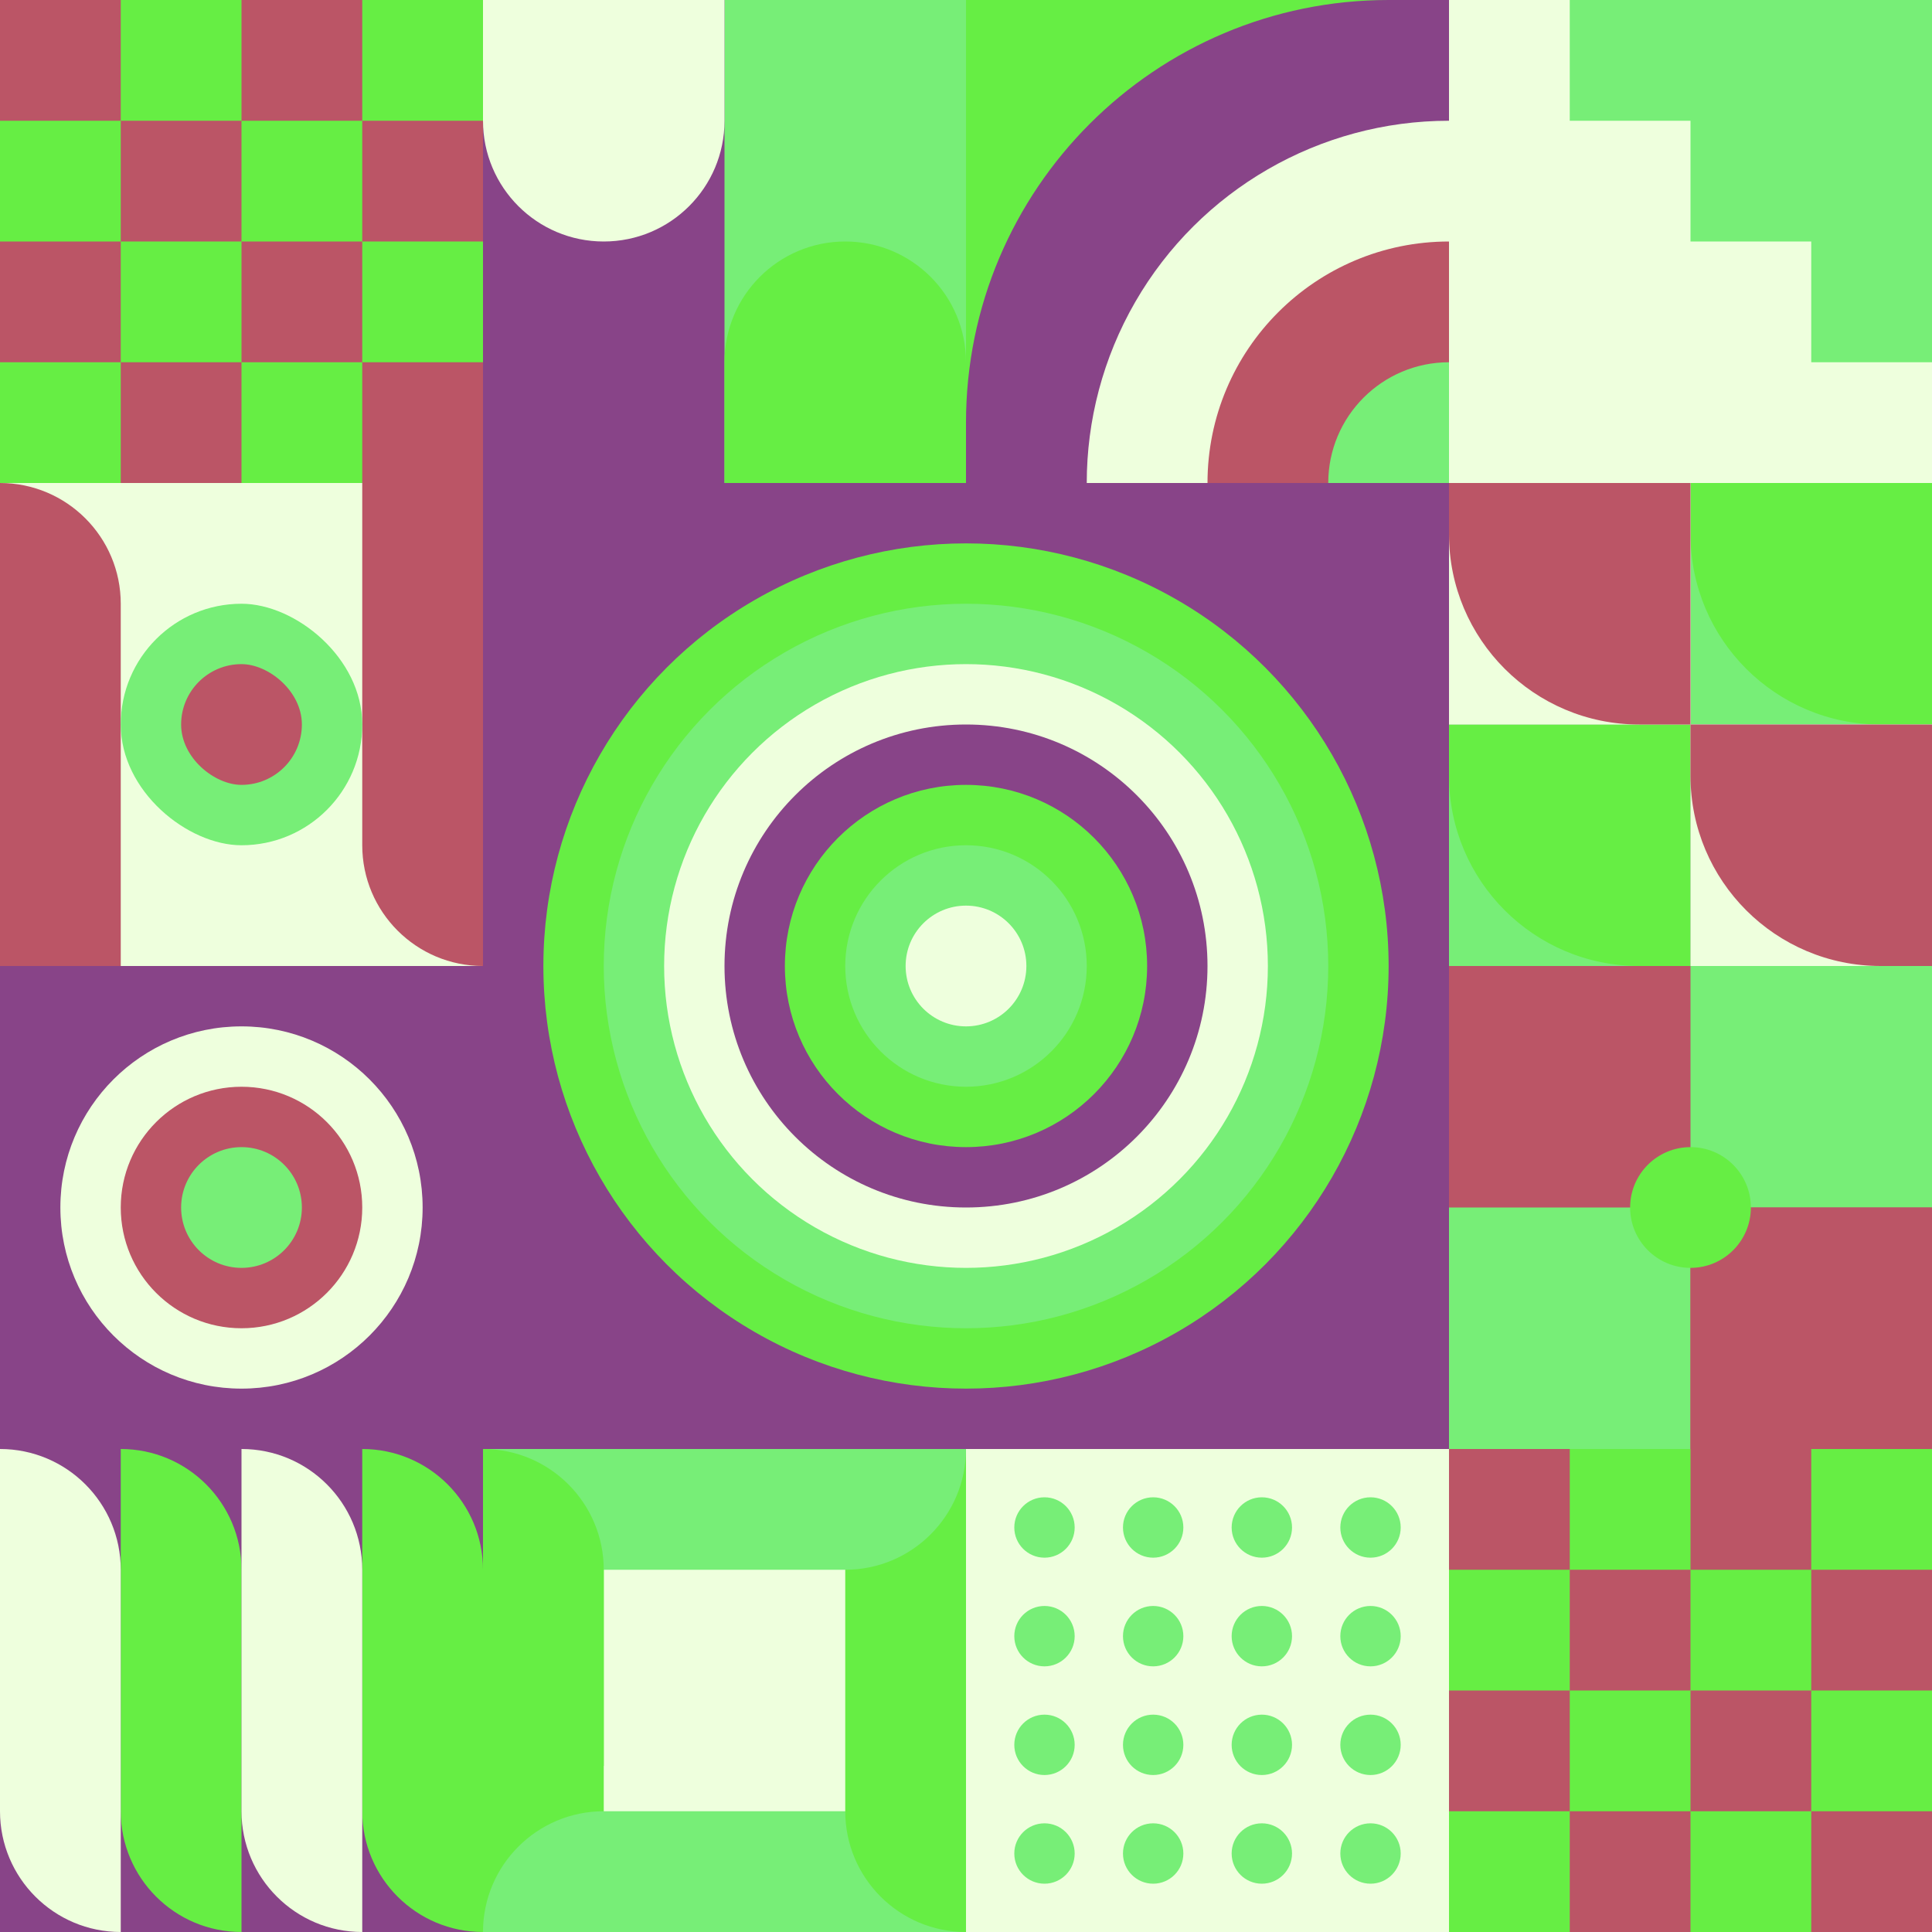
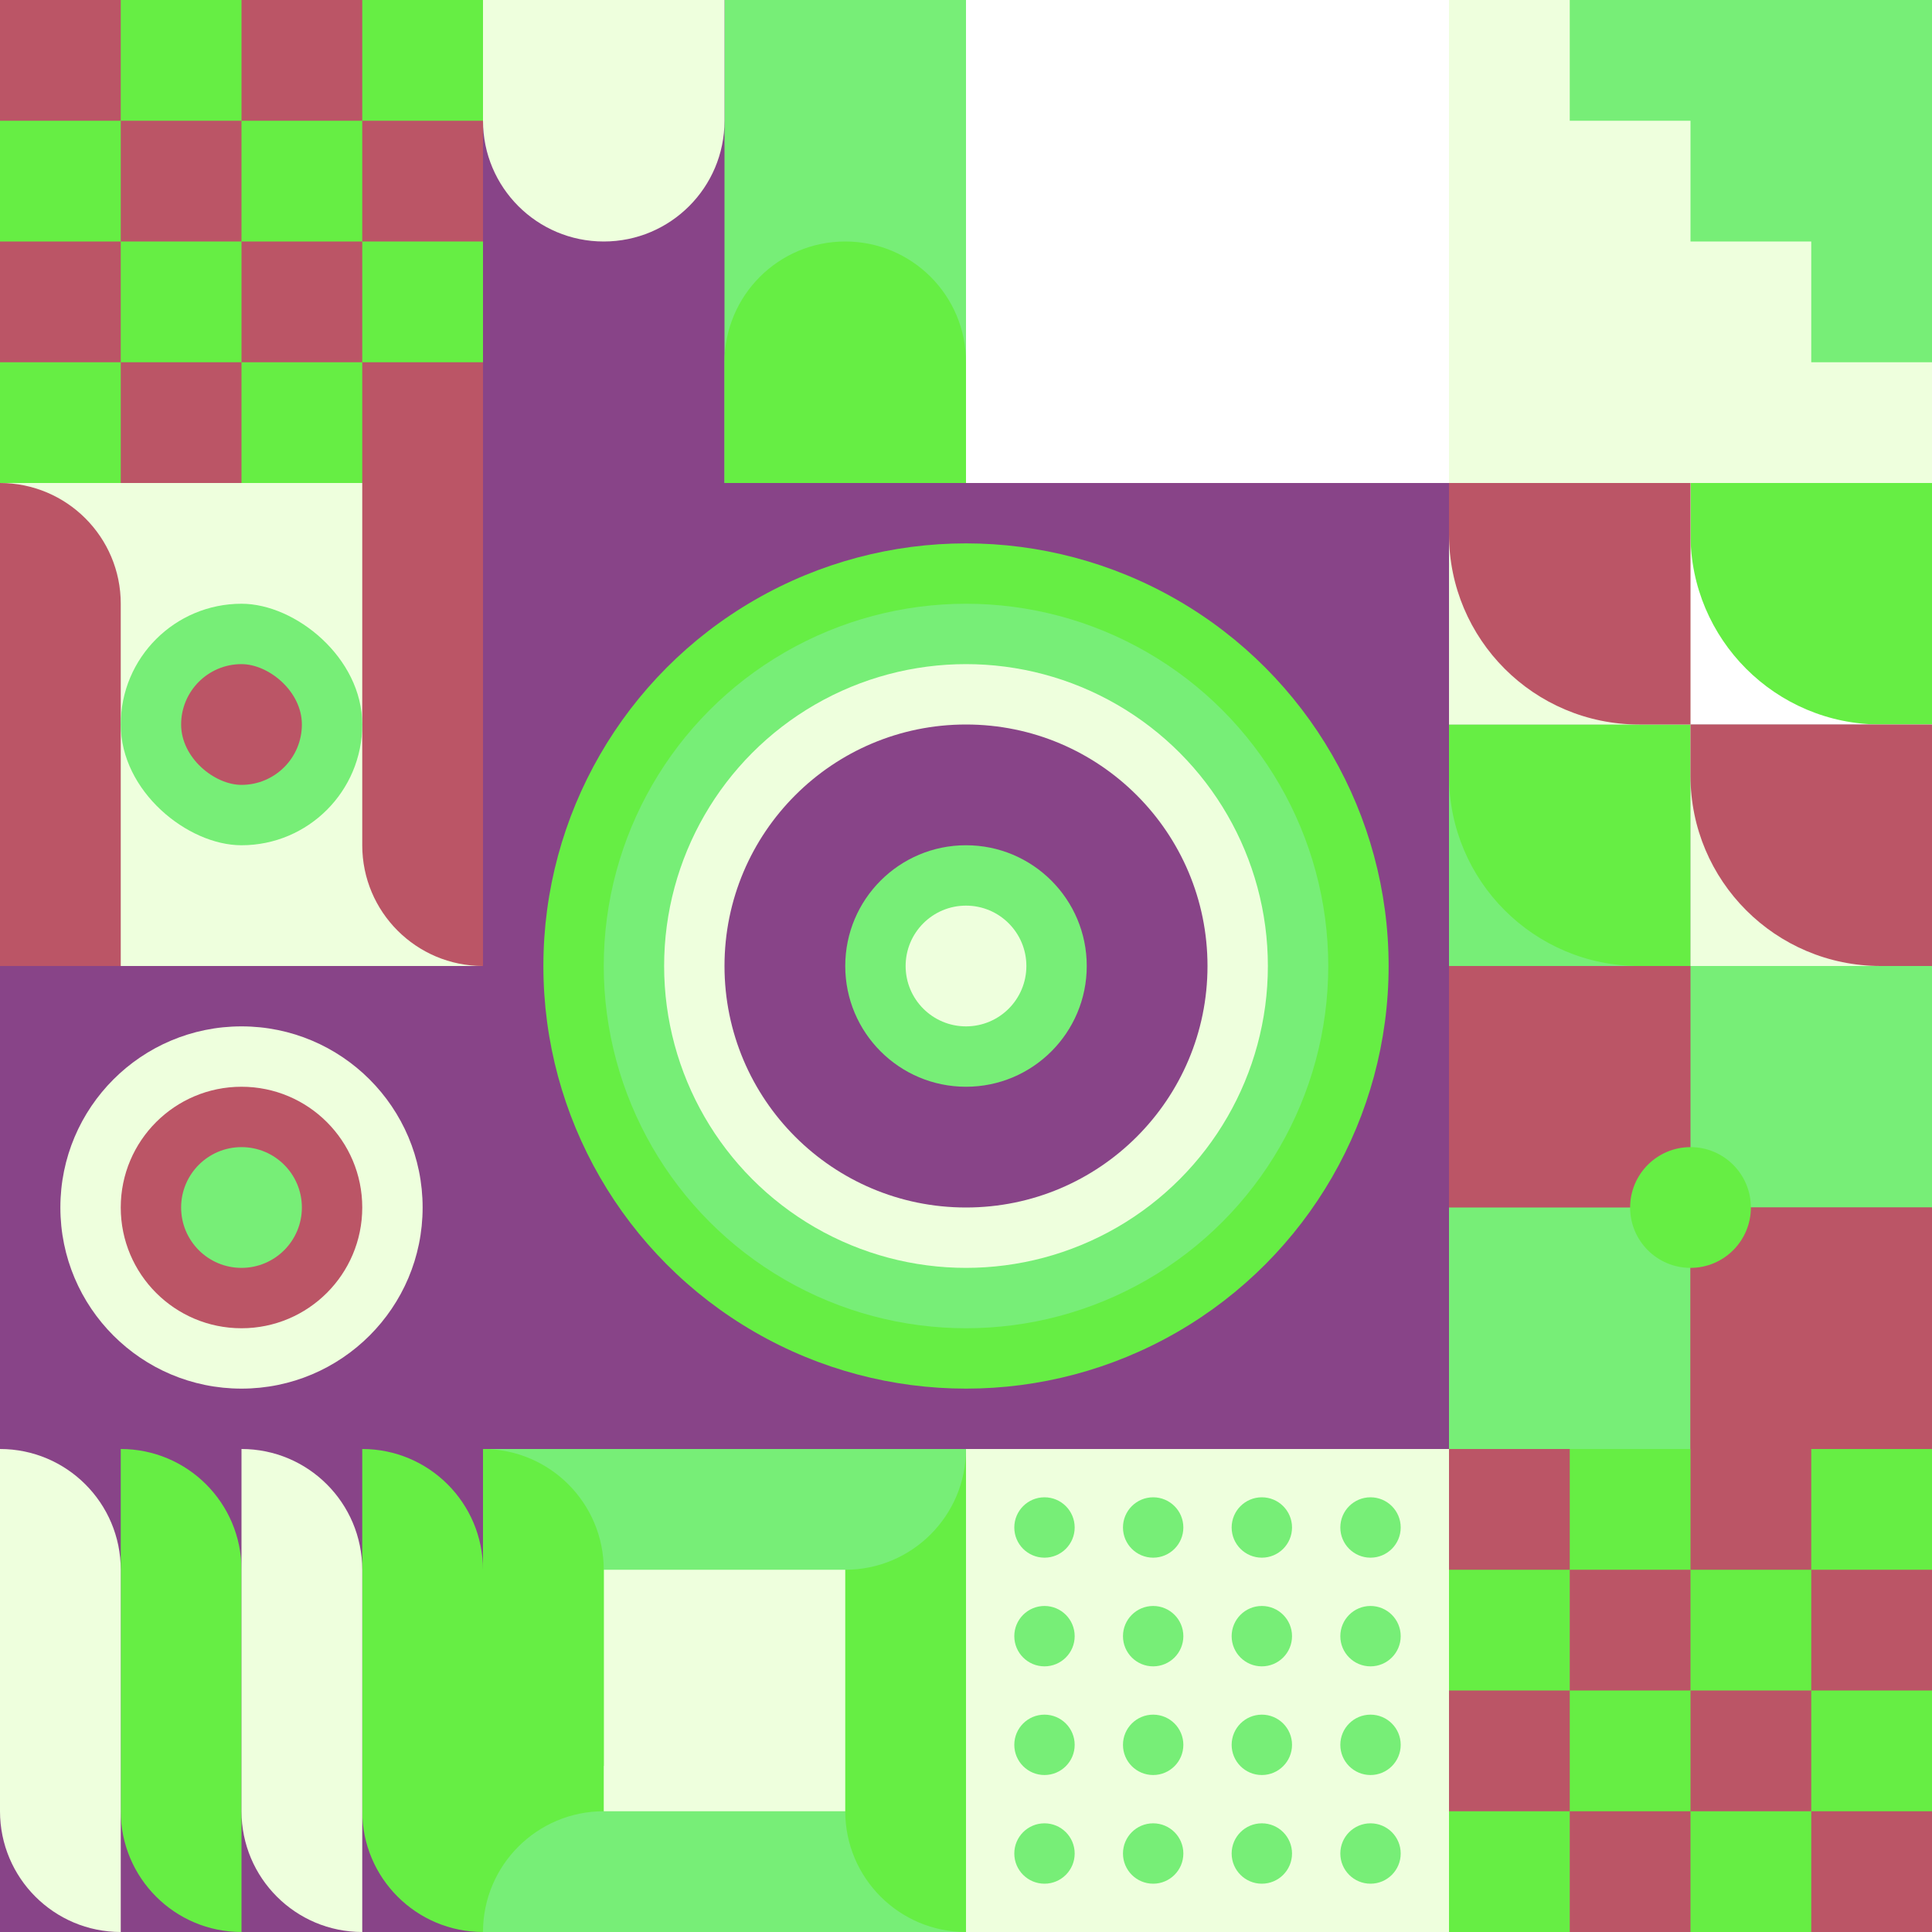
<svg xmlns="http://www.w3.org/2000/svg" id="geo" width="1280" height="1280" viewBox="0 0 1280 1280" fill="none" style="width:640px;height:640px">
  <g class="svg-image">
    <g class="block-0" transform="translate(0,0), scale(1), rotate(0, 160, 160)" height="320" width="320" clip-path="url(#trim)">
      <rect width="320" height="320" fill="white" />
      <rect y="320" width="320" height="320" transform="rotate(-90 0 320)" fill="#66ee44" />
      <rect y="80" width="80" height="80" transform="rotate(-90 0 80)" fill="#bb5566" />
      <rect x="160" y="80" width="80" height="80" transform="rotate(-90 160 80)" fill="#bb5566" />
      <rect x="80" y="160" width="80" height="80" transform="rotate(-90 80 160)" fill="#bb5566" />
      <rect x="240" y="160" width="80" height="80" transform="rotate(-90 240 160)" fill="#bb5566" />
      <rect y="240" width="80" height="80" transform="rotate(-90 0 240)" fill="#bb5566" />
      <rect x="160" y="240" width="80" height="80" transform="rotate(-90 160 240)" fill="#bb5566" />
      <rect x="80" y="320" width="80" height="80" transform="rotate(-90 80 320)" fill="#bb5566" />
      <rect x="240" y="320" width="80" height="80" transform="rotate(-90 240 320)" fill="#bb5566" />
    </g>
    <g class="block-1" transform="translate(320,0), scale(1), rotate(0, 160, 160)" height="320" width="320" clip-path="url(#trim)">
      <style>@keyframes geo-12-a0_t{0%,13.636%{transform:translate(0,0);animation-timing-function:ease-in-out}50%,63.636%{transform:translate(0,-320px);animation-timing-function:ease-in-out}to{transform:translate(0,0)}}@keyframes geo-12-a1_t{0%,13.636%{transform:translate(-160px,-320px);animation-timing-function:ease-in-out}50%,63.636%{transform:translate(-160px,0);animation-timing-function:ease-in-out}to{transform:translate(-160px,-320px)}}</style>
      <rect width="320" height="320" fill="#eeffdd" />
      <rect width="320" height="320" fill="#884488" transform="rotate(-90 160 160)" />
      <rect width="320" height="160" fill="#77ee77" transform="rotate(-90 240 80)" />
      <path d="M160 240v160c0 44.2 35.8 80 80 80s80-35.8 80-80V240c0-44.2-35.8-80-80-80s-80 35.8-80 80Z" fill="#66ee44" fill-rule="evenodd" style="animation:2.2s ease-in-out infinite both geo-12-a0_t" />
      <path d="M160 240v160c0 44.2 35.8 80 80 80s80-35.8 80-80V240c0-44.2-35.8-80-80-80s-80 35.8-80 80Z" fill="#eeffdd" fill-rule="evenodd" transform="translate(-160 -320)" style="animation:2.2s ease-in-out infinite both geo-12-a1_t" />
    </g>
    <g class="block-2" transform="translate(640,0), scale(1), rotate(270, 160, 160)" height="320" width="320" clip-path="url(#trim)">
      <g clip-path="url(#a)">
        <rect width="320" height="320" fill="#66ee44" />
        <path d="M320 280c17 152.5-125.36 280-280 280s-280-125.36-280-280S-120-38 40 0c154.64 0 280 125.36 280 280Z" fill="#884488" />
        <circle cy="320" r="240" fill="#eeffdd" />
        <circle cy="320" r="160" fill="#bb5566" />
        <circle cy="320" r="80" fill="#77ee77" />
      </g>
      <defs>
        <clipPath id="a">
-           <rect width="320" height="320" fill="white" />
-         </clipPath>
+           </clipPath>
      </defs>
    </g>
    <g class="block-3" transform="translate(960,0), scale(1), rotate(0, 160, 160)" height="320" width="320" clip-path="url(#trim)">
      <defs>
        <clipPath id="ClipPath-1">
          <rect width="320" height="320" fill="white" />
        </clipPath>
      </defs>
      <style>@keyframes geo-63a0_t{0%,to{transform:translate(0,0)}13.636%{transform:translate(0,0);animation-timing-function:cubic-bezier(.4,0,.6,1)}}@keyframes geo-63a1_t{0%{transform:translate(0,0)}13.636%{transform:translate(0,0);animation-timing-function:cubic-bezier(.4,0,.6,1)}50%,63.636%{transform:translate(-80px,0);animation-timing-function:cubic-bezier(.4,0,.6,1)}to{transform:translate(-80px,-80px)}}</style>
      <g clip-path="url(#ClipPath-1)" style="animation:2.2s linear infinite both geo-63a0_t">
        <rect width="320" height="320" fill="#77ee77" />
        <path fill-rule="evenodd" clip-rule="evenodd" d="M0 0h80v80h80v80h80v80h80v80h80v320h-80v-80h-80v-80h-80v-80H80v-80H0V0Z" fill="#eeffdd" style="animation:2.2s linear infinite both geo-63a1_t" />
      </g>
    </g>
    <g class="block-4" transform="translate(0,320), scale(1), rotate(0, 160, 160)" height="320" width="320" clip-path="url(#trim)">
      <rect width="320" height="320" fill="#eeffdd" />
      <path d="M320 0V320V320C275.817 320 240 284.183 240 240V0H320Z" fill="#bb5566" />
      <path d="M0 320V0V0C44.183 0 80 35.817 80 80V320H0Z" fill="#bb5566" />
      <rect width="160" height="160" rx="80" transform="matrix(0 -1 -1 0 240 240)" fill="#77ee77" />
      <rect width="80" height="80" rx="40" transform="matrix(0 -1 -1 0 200 200)" fill="#bb5566" />
    </g>
    <g class="block-5" transform="translate(320,320), scale(2), rotate(0, 160, 160)" height="640" width="640" clip-path="url(#trim)">
      <rect width="320" height="320" fill="#884488" />
      <circle cx="160" cy="160" r="140" fill="#66ee44" />
      <circle cx="160" cy="160" r="120" fill="#77ee77" />
      <circle cx="160" cy="160" r="100" fill="#eeffdd" />
      <circle cx="160" cy="160" r="80" fill="#884488" />
-       <circle cx="160" cy="160" r="60" fill="#66ee44" />
      <circle cx="160" cy="160" r="40" fill="#77ee77" />
      <circle cx="160" cy="160" r="20" fill="#eeffdd" />
    </g>
    <g class="block-6" transform="translate(960,320), scale(1), rotate(270, 160, 160)" height="320" width="320" clip-path="url(#trim)">
      <rect y="320" width="320" height="160" transform="rotate(-90 0 320)" fill="#884488" />
-       <rect x="160" y="320" width="160" height="160" transform="rotate(-90 160 320)" fill="#77ee77" />
      <path fill-rule="evenodd" clip-rule="evenodd" d="M320 160h-34c-69.588 0-126 56.412-126 126v34h160V160Z" fill="#66ee44" />
      <rect y="160" width="160" height="160" transform="rotate(-90 0 160)" fill="#77ee77" />
      <path fill-rule="evenodd" clip-rule="evenodd" d="M160 0h-34C56.412 0 0 56.412 0 126v34h160V0Z" fill="#66ee44" />
      <rect x="160" y="160" width="160" height="160" transform="rotate(-90 160 160)" fill="#eeffdd" />
      <path fill-rule="evenodd" clip-rule="evenodd" d="M320 0h-34c-69.588 0-126 56.412-126 126v34h160V0Z" fill="#bb5566" />
      <rect y="320" width="160" height="160" transform="rotate(-90 0 320)" fill="#eeffdd" />
      <path fill-rule="evenodd" clip-rule="evenodd" d="M160 160h-34C56.412 160 0 216.412 0 286v34h160V160Z" fill="#bb5566" />
    </g>
    <g class="block-7" transform="translate(0,640), scale(1), rotate(0, 160, 160)" height="320" width="320" clip-path="url(#trim)">
      <style>@keyframes geo-27a0_t{0%,9.091%{transform:translate(160px,160px) scale(1,1)}33.333%,42.424%,66.667%,75.757%,to{transform:translate(160px,160px) scale(1.5,1.5)}}@keyframes geo-27a1_t{0%,9.091%{transform:translate(160px,160px) scale(1,1)}33.333%,42.424%{transform:translate(160px,160px) scale(2,2)}66.667%,75.757%,to{transform:translate(160px,160px) scale(3,3)}}@keyframes geo-27a2_t{0%,9.091%{transform:translate(160px,160px) scale(0,0)}33.333%,42.424%{transform:translate(160px,160px) scale(1,1)}66.667%,75.757%{transform:translate(160px,160px) scale(2,2)}to{transform:translate(160px,160px) scale(3,3)}}@keyframes geo-27a3_t{0%,33.333%,42.424%,9.091%{transform:translate(160px,160px) scale(0,0)}66.667%,75.757%{transform:translate(160px,160px) scale(1,1)}to{transform:translate(160px,160px) scale(2,2)}}@keyframes geo-27a4_t{0%,33.333%,42.424%,9.091%{transform:translate(160px,160px) scale(0,0)}66.667%,75.757%{transform:translate(160px,160px) scale(1,1)}to{transform:translate(160px,160px) scale(2,2)}}@keyframes geo-27a5_t{0%,33.333%,42.424%,66.667%,75.757%,9.091%{transform:translate(160px,160px) scale(0,0)}to{transform:translate(160px,160px) scale(1,1)}}</style>
      <rect width="320" height="320" fill="#884488" />
      <circle cx="160" cy="160" fill="#eeffdd" r="120" />
      <circle fill="#bb5566" transform="translate(160 160)" style="animation:3.3s ease-in-out infinite both geo-27a0_t" r="80" />
      <circle fill="#77ee77" transform="translate(160 160)" style="animation:3.3s ease-in-out infinite both geo-27a1_t" r="40" />
      <circle fill="#eeffdd" transform="matrix(0 0 0 0 160 160)" style="animation:3.3s ease-in-out infinite both geo-27a2_t" r="40" />
      <circle fill="#bb5566" transform="matrix(0 0 0 0 160 160)" style="animation:3.3s ease-in-out infinite both geo-27a3_t" r="40" />
      <circle fill="#bb5566" transform="matrix(0 0 0 0 160 160)" style="animation:3.3s ease-in-out infinite both geo-27a4_t" r="40" />
      <circle fill="#77ee77" transform="matrix(0 0 0 0 160 160)" style="animation:3.3s ease-in-out infinite both geo-27a5_t" r="40" />
    </g>
    <g class="block-8" transform="translate(960,640), scale(1), rotate(0, 160, 160)" height="320" width="320" clip-path="url(#trim)">
      <rect width="320" height="320" fill="#eeffdd" />
      <rect y="320" width="320" height="320" transform="rotate(-90 0 320)" fill="#bb5566" />
      <rect x="160" y="160" width="160" height="160" transform="rotate(-90 160 160)" fill="#77ee77" />
      <rect width="160" height="160" transform="matrix(0 -1 -1 0 160 320)" fill="#77ee77" />
      <rect width="160" height="160" transform="matrix(0 -1 -1 0 320 320)" fill="#bb5566" />
      <circle cx="160" cy="160" r="40" fill="#66ee44" />
    </g>
    <g class="block-9" transform="translate(0,960), scale(1), rotate(0, 160, 160)" height="320" width="320" clip-path="url(#trim)">
      <rect width="320" height="320" fill="#884488" />
      <path d="M80 0C124.183 0 160 35.817 160 80V320V320C115.817 320 80 284.183 80 240V0V0Z" fill="#66ee44" />
      <path d="M240 0C284.183 0 320 35.817 320 80V320V320C275.817 320 240 284.183 240 240V0V0Z" fill="#66ee44" />
      <path d="M80 320C35.817 320 0 284.183 0 240V0V0C44.183 0 80 35.817 80 80V320V320Z" fill="#eeffdd" />
      <path d="M240 320C195.817 320 160 284.183 160 240V0V0C204.183 0 240 35.817 240 80V320V320Z" fill="#eeffdd" />
    </g>
    <g class="block-10" transform="translate(320,960), scale(1), rotate(90, 160, 160)" height="320" width="320" clip-path="url(#trim)">
      <rect width="320" height="320" fill="#eeffdd" />
      <path d="M320 320H0V320C0 275.817 35.817 240 80 240H320V320Z" fill="#66ee44" />
      <path d="M320 0V320V320C275.817 320 240 284.183 240 240V0H320Z" fill="#77ee77" />
      <path d="M0 0L320 0V0C320 44.183 284.183 80 240 80L0 80V0Z" fill="#66ee44" />
      <path d="M0 320V0V0C44.183 0 80 35.817 80 80V320H0Z" fill="#77ee77" />
      <path d="M210 320H0V320C0 275.817 35.817 240 80 240H210V320Z" fill="#66ee44" />
    </g>
    <g class="block-11" transform="translate(640,960), scale(1), rotate(0, 160, 160)" height="320" width="320" clip-path="url(#trim)">
      <rect width="320" height="320" fill="#eeffdd" />
      <path fill-rule="evenodd" clip-rule="evenodd" d="M196 72c11.046 0 20-8.954 20-20s-8.954-20-20-20-20 8.954-20 20 8.954 20 20 20ZM52 144c11.046 0 20-8.954 20-20s-8.954-20-20-20-20 8.954-20 20 8.954 20 20 20Zm236-92c0 11.046-8.954 20-20 20s-20-8.954-20-20 8.954-20 20-20 20 8.954 20 20ZM124 72c11.046 0 20-8.954 20-20s-8.954-20-20-20-20 8.954-20 20 8.954 20 20 20ZM72 52c0 11.046-8.954 20-20 20s-20-8.954-20-20 8.954-20 20-20 20 8.954 20 20Zm124 92c11.046 0 20-8.954 20-20s-8.954-20-20-20-20 8.954-20 20 8.954 20 20 20Zm92-20c0 11.046-8.954 20-20 20s-20-8.954-20-20 8.954-20 20-20 20 8.954 20 20Zm-164 20c11.046 0 20-8.954 20-20s-8.954-20-20-20-20 8.954-20 20 8.954 20 20 20Zm92 52c0 11.046-8.954 20-20 20s-20-8.954-20-20 8.954-20 20-20 20 8.954 20 20Zm52 20c11.046 0 20-8.954 20-20s-8.954-20-20-20-20 8.954-20 20 8.954 20 20 20Zm-124-20c0 11.046-8.954 20-20 20s-20-8.954-20-20 8.954-20 20-20 20 8.954 20 20Zm-92 20c11.046 0 20-8.954 20-20s-8.954-20-20-20-20 8.954-20 20 8.954 20 20 20Zm164 52c0 11.046-8.954 20-20 20s-20-8.954-20-20 8.954-20 20-20 20 8.954 20 20Zm52 20c11.046 0 20-8.954 20-20s-8.954-20-20-20-20 8.954-20 20 8.954 20 20 20Zm-124-20c0 11.046-8.954 20-20 20s-20-8.954-20-20 8.954-20 20-20 20 8.954 20 20Zm-92 20c11.046 0 20-8.954 20-20s-8.954-20-20-20-20 8.954-20 20 8.954 20 20 20Z" fill="#77ee77" />
    </g>
    <g class="block-12" transform="translate(960,960), scale(1), rotate(0, 160, 160)" height="320" width="320" clip-path="url(#trim)">
      <rect width="320" height="320" fill="white" />
      <rect y="320" width="320" height="320" transform="rotate(-90 0 320)" fill="#66ee44" />
      <rect y="80" width="80" height="80" transform="rotate(-90 0 80)" fill="#bb5566" />
      <rect x="160" y="80" width="80" height="80" transform="rotate(-90 160 80)" fill="#bb5566" />
      <rect x="80" y="160" width="80" height="80" transform="rotate(-90 80 160)" fill="#bb5566" />
      <rect x="240" y="160" width="80" height="80" transform="rotate(-90 240 160)" fill="#bb5566" />
      <rect y="240" width="80" height="80" transform="rotate(-90 0 240)" fill="#bb5566" />
      <rect x="160" y="240" width="80" height="80" transform="rotate(-90 160 240)" fill="#bb5566" />
      <rect x="80" y="320" width="80" height="80" transform="rotate(-90 80 320)" fill="#bb5566" />
      <rect x="240" y="320" width="80" height="80" transform="rotate(-90 240 320)" fill="#bb5566" />
    </g>
  </g>
  <clipPath id="trim">
    <rect width="320" height="320" fill="white" />
  </clipPath>
  <filter id="noiseFilter">
    <feTurbulence baseFrequency="0.5" result="noise" />
    <feColorMatrix type="saturate" values="0.10" />
    <feBlend in="SourceGraphic" in2="noise" mode="multiply" />
  </filter>
  <rect transform="translate(0,0)" height="1280" width="1280" filter="url(#noiseFilter)" opacity="0.4" />
</svg>